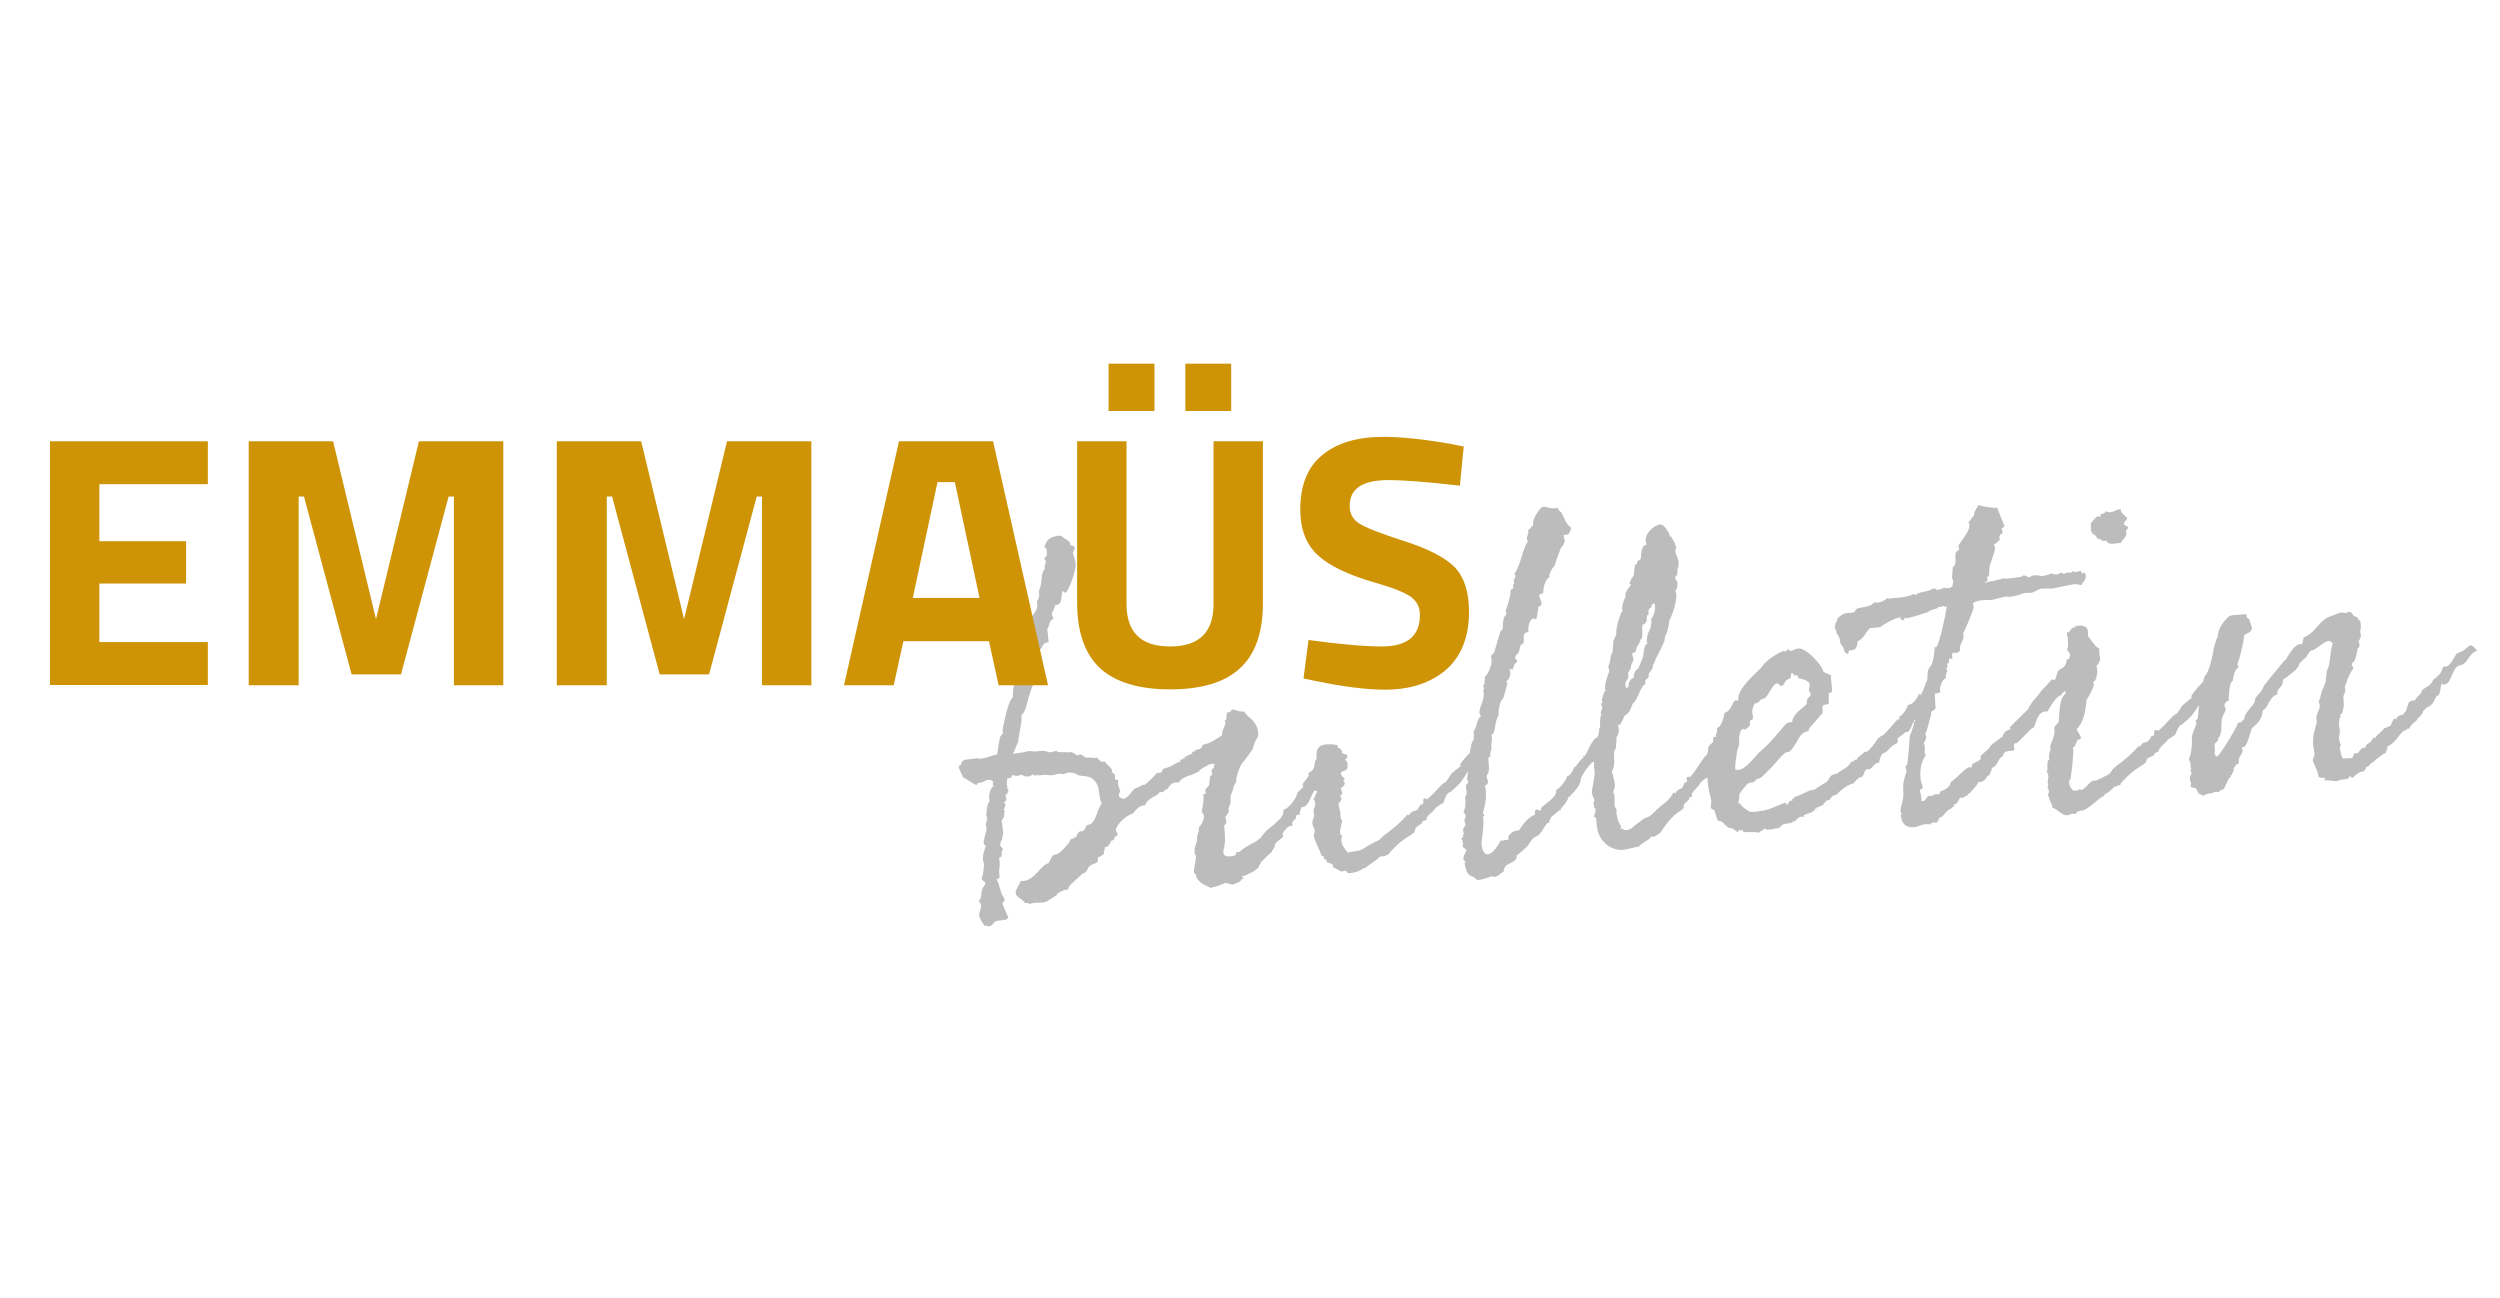
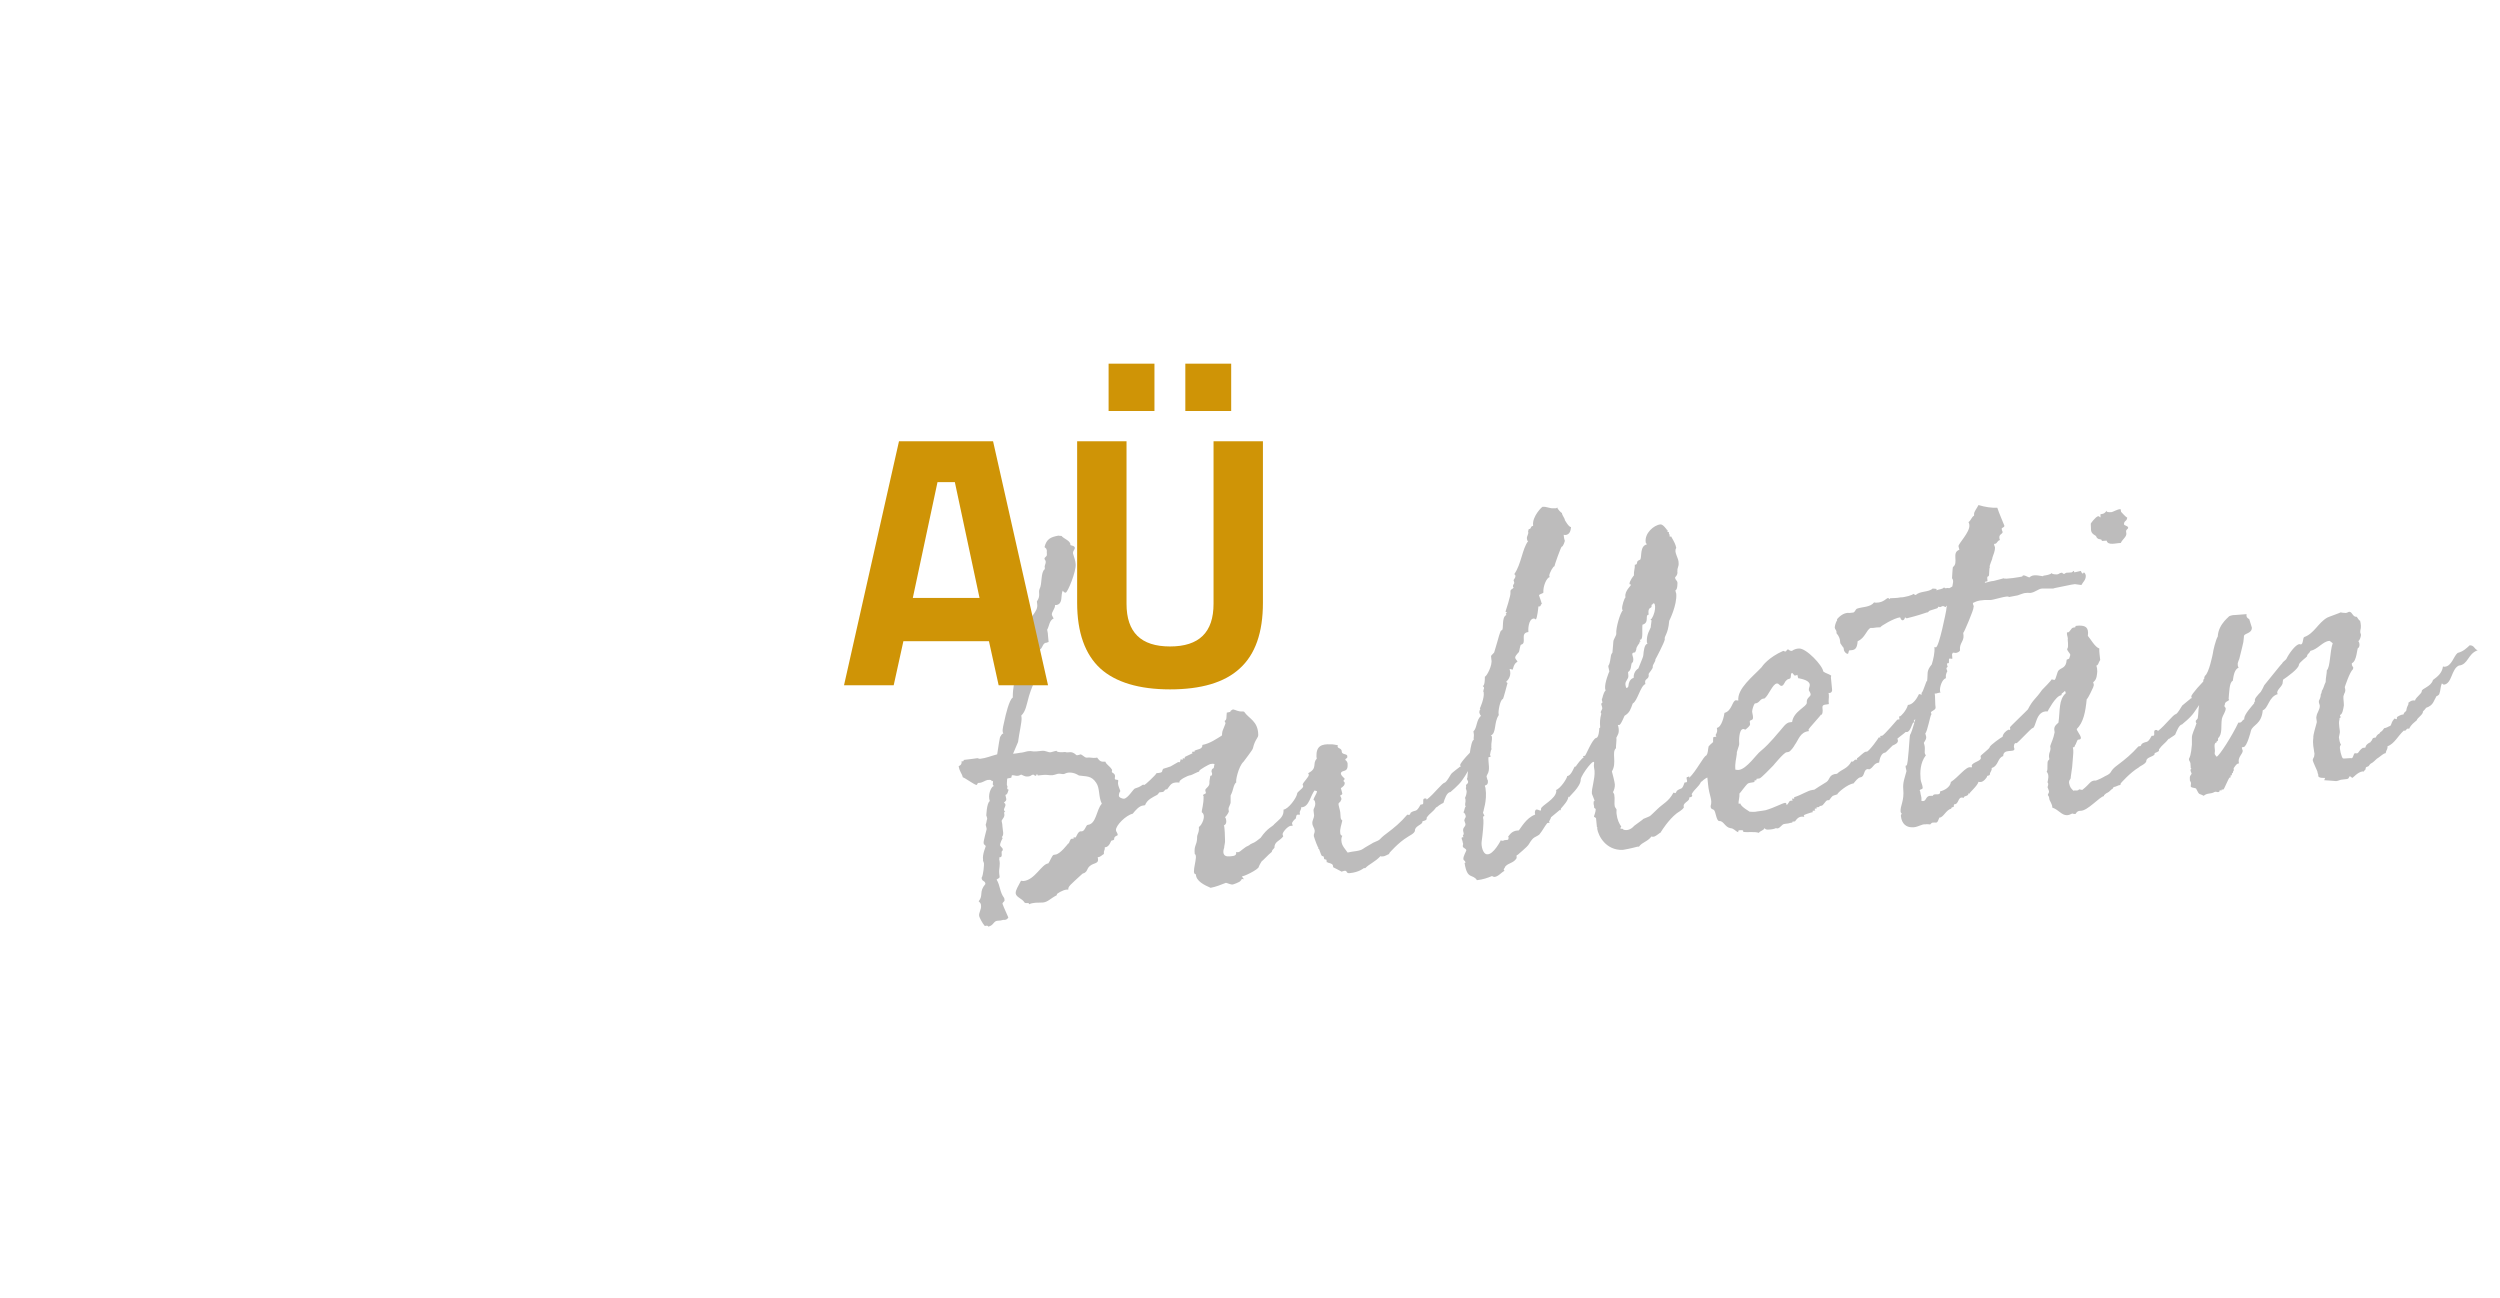
<svg xmlns="http://www.w3.org/2000/svg" version="1.1" id="Layer_1" x="0px" y="0px" viewBox="0 0 85.04 44.14" style="enable-background:new 0 0 85.04 44.14;" xml:space="preserve">
  <style type="text/css">
	.st0{fill:#BDBCBC;}
	.st1{fill:#CF9406;}
</style>
  <path class="st0" d="M34.26,26.8c0,0.03,0.01,0.06,0.05,0.06c-0.03,0.07-0.03,0.16-0.11,0.18c0.01,0.06,0.03,0.12,0.03,0.14  c0,0.05-0.01,0.06-0.08,0.12c0.03,0.03,0.05,0.04,0.05,0.07c0.01,0.06-0.05,0.12-0.05,0.18c0.02,0.03,0.02,0.06,0.05,0.07  c-0.05,0-0.05,0.02-0.04,0.05c0.03,0.12-0.06,0.18-0.09,0.25c0.02,0.09,0.03,0.14,0.03,0.2c0.01,0.14,0.06,0.28-0.02,0.35  c0,0.03,0.02,0.03,0.03,0.03c-0.01,0.02-0.1,0.18-0.09,0.26c0.04,0.08,0.1,0.07,0.09,0.17c-0.09,0.02,0.02,0.2-0.08,0.23  c-0.02,0-0.02,0-0.03-0.01c0,0.05-0.01,0.06-0.01,0.08c0.05,0.22-0.02,0.29,0,0.49l0.01,0.08c0.02,0.08-0.06,0.08-0.1,0.12  c0.13,0.21,0.1,0.42,0.26,0.63l0.01,0.06c0.01,0.06-0.06,0.07-0.07,0.13c0.06,0.17,0.14,0.32,0.2,0.47  c-0.04,0.07-0.1,0.09-0.17,0.08c-0.06,0.02-0.14,0.03-0.2,0.03c-0.14,0.01-0.13,0.17-0.32,0.2c0-0.05-0.07-0.03-0.11-0.02  c-0.09-0.1-0.18-0.29-0.19-0.33c-0.03-0.12,0.08-0.23,0.06-0.37c0-0.05-0.02-0.09-0.08-0.14c0.17-0.21,0-0.32,0.23-0.59  c-0.01-0.13-0.12-0.07-0.13-0.21c0.06-0.08,0.09-0.47,0.08-0.5c-0.02-0.05-0.04-0.09-0.03-0.12c-0.03-0.17,0.09-0.44,0.09-0.45  c-0.01-0.06-0.07-0.04-0.07-0.12c-0.02-0.01,0.11-0.5,0.1-0.45c0.01-0.06-0.03-0.12-0.03-0.17c0.03-0.07,0.03-0.16,0.05-0.19  c0-0.05-0.02-0.09-0.03-0.12c0,0.03,0.01-0.43,0.12-0.49c0-0.02-0.02-0.05-0.02-0.08c-0.03-0.22,0.09-0.42,0.15-0.43l0.02,0  c-0.03-0.01-0.05-0.04-0.05-0.07c0-0.02,0.01-0.05,0.01-0.11c-0.03,0.02-0.06,0.02-0.05-0.01c-0.03-0.03-0.08-0.02-0.13-0.02  c-0.08,0.01-0.17,0.09-0.28,0.1l-0.03,0c-0.06,0.01-0.04,0.07-0.07,0.07c-0.06,0.01-0.39-0.24-0.47-0.26  c-0.03-0.14-0.11-0.18-0.14-0.38c0.06-0.02,0.11-0.06,0.1-0.17c0.02,0,0.03,0.01,0.03,0.01c0.03,0,0.05-0.02,0.04-0.05  c0.2-0.02,0.46-0.06,0.47-0.06s0.07,0.03,0.1,0.02c0.19-0.02,0.37-0.1,0.57-0.15c0.04-0.26,0.09-0.61,0.11-0.61s0.02-0.08,0.1-0.1  c-0.02-0.03-0.02-0.05-0.02-0.05c-0.02-0.09,0.03-0.26,0.06-0.4c0.03-0.15,0.16-0.71,0.28-0.77c0-0.33,0.06-0.61,0.11-0.61l0.02,0  c0.01-0.05,0-0.14,0.07-0.13c0.02,0,0.02,0.01,0.05,0c0-0.02-0.02,0-0.02-0.01c-0.05-0.2,0.09-0.55,0.11-0.61  c0.02-0.13,0.06-0.89,0.25-0.99c0-0.03-0.02-0.05-0.02-0.06c-0.06-0.36,0.31-0.47,0.26-0.78l-0.01-0.08  c0.14-0.2,0.04-0.29,0.09-0.42c0.1-0.18,0.03-0.57,0.18-0.68l0-0.05c-0.02-0.09,0.04-0.11,0.03-0.22c0-0.02-0.04-0.06-0.04-0.08  c-0.01-0.06,0.09-0.07,0.08-0.15l0-0.03c-0.01-0.06,0.01-0.11-0.01-0.13c0-0.03-0.02-0.05-0.07-0.09c0.07-0.28,0.21-0.34,0.47-0.39  c0.05,0.01,0.08,0.01,0.11,0.01c0.06,0.09,0.3,0.16,0.3,0.29l0,0.02c0.05,0.03,0.11,0.01,0.15,0.08c0.01,0.09-0.07,0.1-0.06,0.21  c0.04,0.14,0.08,0.23,0.09,0.36c0.02,0.25-0.27,0.96-0.34,0.97c-0.03,0-0.06-0.01-0.1-0.07c-0.08,0.17,0.02,0.44-0.21,0.49l-0.05,0  c0,0.14-0.12,0.22-0.11,0.34l0.06,0.12c-0.15,0.06-0.15,0.27-0.22,0.38c0.02,0.09,0.03,0.16,0.03,0.22l0.02,0.2  c-0.03,0-0.05,0.02-0.06,0.02c-0.16,0-0.13,0.2-0.26,0.25l0.01,0.06c0.03,0.16-0.03,0.4-0.17,0.44l0.01,0.06  c0.05,0.2-0.04,0.32,0,0.52c-0.07,0.07-0.22,0.54-0.22,0.57c-0.06,0.21-0.09,0.44-0.24,0.58l0.01,0.08  c0.01,0.14-0.08,0.51-0.12,0.82l-0.17,0.4c0.14-0.01,0.25-0.04,0.3-0.04c0.08-0.01,0.17-0.05,0.25-0.05  c0.08-0.01,0.1,0.02,0.24,0.01l0.2-0.02c0.13-0.01,0.2,0.06,0.29,0.05c0.06-0.01,0.12-0.04,0.2-0.05c0.01,0.06,0.21,0.05,0.29,0.04  c0.13,0.05,0.2-0.07,0.39,0.11l0.03,0c0.02,0,0.08-0.02,0.11-0.03c0.03,0,0.15,0.11,0.18,0.11l0.05,0c0.11-0.01,0.18,0.02,0.27,0.01  l0.06-0.01c0.05,0.06,0.09,0.15,0.23,0.14l0.05,0c0.04,0.11,0.14,0.13,0.23,0.28c0,0.02-0.01,0.05-0.01,0.06  c0,0.05,0.1,0.04,0.11,0.15c0,0.03-0.01,0.05-0.01,0.08c0.01,0.08,0.11,0.01,0.12,0.08c-0.01,0.02-0.01,0.06-0.01,0.1  c0.01,0.09,0.06,0.18,0.08,0.25c-0.04,0.05-0.05,0.1-0.05,0.16s0.12,0.1,0.17,0.1c0.14-0.01,0.33-0.35,0.38-0.35  c0.11-0.04,0.12-0.03,0.27-0.13c0,0,0.03,0.01,0.05,0.01s0.38-0.33,0.41-0.4c0.27-0.02,0.15-0.06,0.23-0.15  c0.02,0,0.22-0.07,0.25-0.08l0.26-0.15l0.03,0.01c0.05,0,0.04-0.1,0.05-0.1s0.05,0.01,0.06,0.01c0.03,0,0.01-0.03,0.01-0.05  c0.02,0,0.03,0.01,0.06,0.01c0.02,0,0.01-0.02,0.01-0.02l0-0.03l0.27-0.13c0,0-0.02-0.01-0.02-0.03c0-0.02,0.01-0.02,0.03-0.02  l0.05,0c0.02,0,0-0.03,0-0.03c0.09-0.06,0.28-0.04,0.27-0.2c0.26-0.05,0.47-0.2,0.68-0.33c0.1,0.02,0.17,0.08,0.31,0.07l0.08-0.01  c0.12,0.05,0.25,0.12,0.18,0.29c-0.04,0.1-0.36-0.08-0.42,0.24c-0.04,0.04-0.02,0.08-0.07,0.13c-0.08,0.01-0.16,0-0.23,0.08  c-0.06,0.04-0.04,0.08-0.06,0.16c-0.02,0-0.03,0-0.06,0.02c0.02,0-0.05-0.01-0.06-0.01l-0.08,0.01c-0.02,0-0.38,0.19-0.38,0.24  l0,0.02c-0.03-0.01-0.26,0.12-0.29,0.12c-0.11,0.01-0.38,0.16-0.38,0.22l0,0.03c-0.05,0-0.11-0.01-0.14,0  c-0.16,0.01-0.21,0.15-0.28,0.23l-0.03,0c-0.06,0.01-0.06,0.08-0.12,0.09l-0.09,0.01c-0.05,0-0.04,0.05-0.1,0.09  c-0.15,0.08-0.34,0.16-0.41,0.35l-0.06,0.01c-0.14,0.01-0.27,0.17-0.36,0.28c-0.23,0.05-0.58,0.4-0.57,0.56  c0,0.05,0.06,0.09,0.06,0.17c-0.03,0.02-0.12,0.04-0.12,0.12c0.01,0.06-0.07,0.05-0.1,0.07c0-0.02-0.06,0.21-0.2,0.22l-0.02,0  l0,0.05c0,0.05-0.04,0.08-0.03,0.15l0,0.03c-0.08,0.04-0.1,0.1-0.21,0.11l0.01,0.06c0.02,0.2-0.2,0.1-0.34,0.31  c-0.03,0.05-0.04,0.11-0.1,0.15c-0.03,0.03-0.08,0.02-0.11,0.06c-0.4,0.37-0.47,0.41-0.46,0.52l-0.05,0  c-0.14,0.01-0.34,0.14-0.34,0.16l0,0.03c-0.23,0.12-0.3,0.23-0.47,0.25c-0.11,0.01-0.19,0-0.27,0.01c-0.06,0.01-0.13,0.01-0.2,0.05  c-0.01-0.08-0.11-0.01-0.16-0.06c-0.08-0.14-0.28-0.17-0.3-0.31c-0.01-0.11,0.09-0.25,0.18-0.43c0.03,0,0.05,0.01,0.08,0.01  c0.39-0.03,0.62-0.58,0.85-0.6c0.04-0.04,0.13-0.28,0.18-0.29l0.06-0.01c0.16-0.01,0.43-0.37,0.43-0.37  c0.06-0.01,0.05-0.16,0.13-0.17l0.05,0c0.02,0,0.01-0.03,0.01-0.05c0.02,0,0.05,0.01,0.06,0.01c0.03,0,0.08-0.2,0.17-0.21l0.05,0  c0.11-0.01,0.14-0.22,0.2-0.22c0.3-0.03,0.29-0.52,0.48-0.72c-0.12-0.24-0.06-0.52-0.19-0.71c-0.17-0.26-0.35-0.21-0.59-0.25  c0,0-0.15-0.11-0.34-0.1c-0.11,0.01-0.12,0.04-0.17,0.05c-0.06,0.01-0.13-0.02-0.19-0.01c-0.03,0-0.12,0.04-0.2,0.05  c-0.09,0.01-0.18-0.02-0.3-0.01l-0.2,0.02c0,0,0-0.05-0.04-0.04c-0.01,0.02,0,0.05-0.04,0.05c-0.03,0-0.04-0.04-0.08-0.04  c-0.06,0.01-0.07,0.05-0.14,0.06c-0.11,0.01-0.11,0.01-0.26-0.06c-0.03,0-0.06,0.04-0.12,0.04c-0.06,0.01-0.11-0.02-0.18-0.02  c-0.02,0-0.03,0.02-0.03,0.03l0,0.03c0,0.05-0.12,0.03-0.15,0.06c-0.01,0.1-0.01,0.21-0.01,0.21C34.27,26.74,34.28,26.77,34.26,26.8  z M44.74,27.33c-0.01-0.06-0.01-0.11-0.06-0.12c0.02-0.11,0.11-0.2,0.12-0.3c0-0.02-0.03,0.03-0.07-0.03  c-0.15,0.14-0.19,0.59-0.47,0.58c0.01,0.08-0.05,0.12-0.05,0.18l0.01,0.06c0,0.03-0.1-0.01-0.11,0.03c-0.03,0.02-0.01,0.1-0.05,0.13  c-0.02,0-0.12,0.12-0.11,0.15c0,0.02,0.02,0.05,0.02,0.06c0,0.02,0,0.02-0.01,0.02l-0.05,0c-0.11,0.01-0.28,0.22-0.28,0.28  c0,0.02,0,0.03,0.02,0.08c-0.13,0.17-0.3,0.17-0.3,0.39c0,0-0.12,0.12-0.08,0.13c-0.12,0.09-0.36,0.36-0.34,0.31  c-0.03,0.05-0.08,0.12-0.11,0.2c0.01,0.09-0.57,0.37-0.57,0.32c0,0.05,0.05,0.07,0.06,0.11c0,0-0.02,0-0.05-0.01  c-0.03,0-0.03,0-0.03,0.02c0,0.02-0.04,0.04-0.04,0.05c-0.01,0.03-0.26,0.13-0.28,0.12c-0.11-0.02-0.15-0.05-0.21-0.06  c-0.15,0.06-0.35,0.14-0.52,0.17c-0.21-0.09-0.5-0.23-0.5-0.46c-0.19,0,0.1-0.63-0.04-0.69c-0.03-0.3,0.07-0.29,0.08-0.53  c-0.01-0.16,0.08-0.18,0.06-0.39c0.09-0.04,0.27-0.39,0.1-0.5c-0.01-0.08,0.07-0.26,0.06-0.56c-0.02,0-0.02-0.01-0.02-0.01  c0.01-0.06,0.09-0.04,0.1-0.09c0-0.02-0.02-0.05-0.02-0.09c-0.01-0.06,0.15-0.12,0.14-0.25c-0.01-0.06,0.02-0.14,0.03-0.24  c0.05,0,0.06-0.02,0.06-0.08c0-0.02-0.02-0.05-0.02-0.06c0-0.14,0.09-0.09,0.08-0.15c0-0.05,0.11-0.41,0.1-0.44  c0.01-0.05,0.09-0.07,0.08-0.13c0-0.05-0.06-0.11-0.05-0.15c0.04-0.05,0.12-0.12,0.12-0.25c-0.01-0.08,0.04-0.1,0.03-0.18  c0-0.03,0.01-0.05,0.01-0.05c-0.02,0,0.12-0.3,0.1-0.29c0.03,0-0.04-0.09-0.02-0.09c0.08-0.04,0.05-0.13,0.07-0.28  c0.26-0.05,0,0,0.21-0.11c0.11,0.02,0.17,0.08,0.32,0.07c0.02,0,0.03,0,0.06,0.01c0.16,0.24,0.47,0.31,0.48,0.78  c0.01,0.11-0.11,0.15-0.18,0.46c0,0.05-0.31,0.44-0.32,0.46c-0.18,0.16-0.29,0.72-0.24,0.69c-0.12,0.11-0.09,0.25-0.2,0.46  c0,0.02,0,0.19,0,0.21c0.01,0.09-0.08,0.18-0.07,0.26l0.01,0.08c0,0-0.04,0.1-0.13,0.19c0.03,0.03,0.04,0.08,0.04,0.11  c0.01,0.06,0,0.13-0.08,0.17c0.03,0.01,0.04,0.44,0.04,0.5c0.01,0.08-0.03,0.19-0.03,0.26c-0.04,0.11-0.07,0.31,0.18,0.29  c0.08-0.01,0.22,0,0.23-0.1l0-0.05c0.11,0.04,0.15-0.05,0.3-0.15c0.04-0.04,0.14-0.06,0.18-0.11c0.14-0.08,0.09-0.01,0.35-0.22  c0.25-0.36,0.4-0.37,0.47-0.47c0.12-0.12,0.31-0.23,0.31-0.44l0-0.05c0.17-0.02,0.44-0.4,0.46-0.53c-0.01-0.08,0.21-0.18,0.21-0.27  c0-0.02-0.02-0.03-0.02-0.05c0.01-0.08,0.22-0.26,0.21-0.34c0-0.02-0.02-0.03-0.02-0.05c0.33-0.17,0.13-0.33,0.29-0.49l-0.01-0.08  c-0.01-0.35,0.17-0.43,0.49-0.41c0.06-0.01,0.16,0.02,0.24,0.03c-0.01,0.02-0.01,0.03-0.01,0.05c0.01,0.06,0.13,0.05,0.14,0.15  l0,0.02c0.01,0.11,0.2,0.06,0.19,0.16c0.01,0.08-0.06,0.05-0.07,0.12c0.05,0.03,0.09,0.09,0.08,0.17c0.01,0.28-0.21,0.15-0.23,0.29  c0.01,0.09,0.12,0.15,0.13,0.18c0,0.03-0.04,0.05-0.04,0.07c0,0.03,0.03,0.03,0.04,0.06c0.01,0.08-0.04,0.13-0.13,0.19  c0.02,0.08,0.04,0.12,0.05,0.19c-0.01,0.05-0.08,0.04-0.07,0.07c0,0.02,0.04,0.06,0.04,0.11c0,0.02-0.01,0.03-0.03,0.07  c0,0.03-0.07,0.05-0.07,0.1c0,0.05,0.05,0.2,0.06,0.28l0.01,0.14c0,0.05,0.01,0.11,0.06,0.14c-0.03,0.15-0.09,0.29-0.07,0.42  c0,0.05,0.02,0.09,0.07,0.1c-0.03,0.05-0.04,0.13-0.03,0.18c0.01,0.16,0.13,0.27,0.21,0.39c0.19-0.05,0.41-0.04,0.53-0.13  c0.03-0.03,0.36-0.21,0.33-0.2c0.34-0.14,0.14-0.08,0.48-0.33c0.24-0.18,0.46-0.36,0.69-0.63c0.02,0,0.03,0.01,0.06,0.01  c0.03,0,0.04-0.05,0.06-0.08c0.16-0.11,0.18,0.02,0.33-0.27l0.06-0.01c0.08-0.01-0.02-0.19,0.08-0.2c0.05,0,0.06-0.01,0.07,0.04  c0.27-0.21,0.52-0.57,0.62-0.58c0.09-0.07,0.14-0.19,0.21-0.29c0.03-0.05,0.31-0.25,0.3-0.25l0.03,0c-0.02-0.03-0.02-0.05-0.02-0.06  c-0.01-0.06,0.37-0.49,0.55-0.62l0-0.05c-0.01-0.09,0.15,0.03,0.14-0.04c0,0,0.15,0.03,0.14,0.02c-0.06,0.05-0.04,0.29-0.1,0.33  c-0.06,0.05-0.06-0.01-0.09,0.02c-0.02,0-0.03,0.03-0.04,0.05c-0.03,0.03,0.04,0.11-0.08,0.2c-0.06,0.07-0.18,0.08-0.15,0.09  c0,0.02-0.19,0.37-0.29,0.5c-0.13,0.2-0.42,0.42-0.41,0.42c-0.13,0.01-0.2,0.24-0.24,0.37c-0.06,0.02-0.26,0.15-0.21,0.15  c-0.02,0-0.02,0-0.03-0.01c-0.13,0.19-0.21,0.19-0.33,0.36l0,0.03c0.01,0.08-0.15,0.08-0.15,0.11l0,0.03  c-0.04,0.08-0.26,0.13-0.25,0.28c-0.02,0.1-0.22,0.18-0.25,0.21c-0.32,0.19-0.63,0.56-0.59,0.51c-0.03,0.03-0.04,0.05-0.04,0.07  c-0.02,0-0.14,0.08-0.21,0.08c-0.03,0-0.06,0.01-0.08-0.01c-0.2,0.21-0.39,0.27-0.52,0.41l-0.05,0c0,0-0.16,0.14-0.48,0.17  c-0.14,0.01-0.07-0.09-0.17-0.08c-0.03,0-0.06,0.02-0.11,0.03c0.02,0-0.28-0.15-0.28-0.15l-0.01-0.06c-0.01-0.08-0.2-0.09-0.18-0.11  l-0.03,0l-0.01-0.08c0-0.02-0.08-0.01-0.08-0.04l-0.01-0.06c0-0.03-0.07-0.03-0.07-0.04c-0.03-0.03-0.1-0.28-0.1-0.23l-0.02-0.01  c0-0.02,0.01-0.02,0.01-0.03c-0.02,0-0.12-0.26-0.16-0.4c-0.01-0.08,0.04-0.11,0.03-0.19c-0.01-0.09-0.08-0.15-0.08-0.25  c-0.01-0.08,0.06-0.18,0.06-0.26l-0.02-0.17C44.68,27.48,44.74,27.47,44.74,27.33z M54.97,25.45c-0.16,0.14,0.04,0.5-0.14,0.79  c0.02,0.06,0.1,0.39,0.1,0.44c0.01,0.09-0.03,0.21-0.06,0.26c0,0.03,0.04,0.06,0.04,0.09c0.03,0.16-0.01,0.27,0.02,0.41  c0.04,0.08,0.05,0.06,0.06,0.11c0-0.02-0.01,0.1,0,0.14c0.02,0.19,0.09,0.33,0.16,0.43c-0.01,0.02-0.03,0.03-0.03,0.05  c0,0.05,0.08-0.01,0.1,0.05c0.11,0.04,0.25,0.01,0.37-0.13c0.03-0.03,0.33-0.23,0.3-0.23c0.32-0.14,0.16-0.03,0.48-0.33  c0.19-0.19,0.39-0.26,0.55-0.56c0.01-0.02,0.03,0,0.06,0.01c0.03,0,0.04-0.05,0.06-0.08c0.15-0.12,0.17,0,0.26-0.28l0.06-0.01  c0.08-0.01-0.05-0.19,0.05-0.18c0.05-0.02,0.06-0.04,0.05,0.03c0.25-0.24,0.49-0.74,0.58-0.76c0.07-0.09,0.05-0.19,0.08-0.31  c0.03-0.05,0.28-0.25,0.26-0.25l0.03,0c-0.02-0.03-0.02-0.05-0.02-0.06c-0.02-0.06,0.29-0.53,0.42-0.66c0-0.02,0.01-0.05,0.01-0.05  c-0.06-0.09,0.13,0.02,0.14-0.06c0,0,0.15,0.03,0.14,0.02c-0.07,0.05,0,0.36-0.06,0.4c-0.04,0.07-0.06,0.01-0.09,0.04  c-0.02,0-0.01,0.03-0.01,0.05c-0.03,0.03,0.07,0.2-0.02,0.29c-0.06,0.07-0.17,0.08-0.13,0.09c0,0.02-0.12,0.41-0.21,0.54  c-0.11,0.18-0.31,0.41-0.3,0.41c-0.12,0.03-0.18,0.17-0.2,0.3c-0.06,0.01-0.23,0.15-0.18,0.14c-0.02,0-0.02,0-0.03-0.01  c-0.09,0.2-0.22,0.24-0.33,0.44c0.02,0.01,0.02,0.03,0.02,0.03c0.02,0.08-0.12,0.06-0.1,0.09l0,0.03c-0.02,0.1-0.24,0.15-0.18,0.29  c-0.05,0.1-0.22,0.18-0.25,0.21c-0.27,0.21-0.53,0.62-0.49,0.57c-0.03,0.03-0.04,0.05-0.04,0.07c-0.02,0-0.16,0.13-0.24,0.15  c-0.03,0-0.06,0.01-0.08-0.01c-0.16,0.2-0.3,0.18-0.43,0.35l-0.05,0c0,0-0.25,0.07-0.5,0.11c-0.57,0.02-0.83-0.47-0.87-0.72  c0.01-0.02,0.01-0.05-0.01-0.06l-0.03-0.3c-0.02-0.03-0.07-0.03-0.07-0.06c0,0,0.06-0.16,0.06-0.24c-0.02-0.05-0.05-0.04-0.05-0.04  l-0.01-0.09c-0.02-0.05-0.01-0.11-0.01-0.14c0.02,0,0.03-0.02,0.03-0.03L54.15,27c-0.02-0.17,0.11-0.5,0.09-0.78  c-0.01-0.08-0.03-0.16-0.02-0.22c0.07-0.32-0.43,0.35-0.45,0.51c0.01,0.25-0.41,0.59-0.39,0.61c0,0-0.04-0.04-0.03-0.01  c-0.02,0.14-0.15,0.27-0.25,0.39c-0.01,0.02-0.01,0.03-0.01,0.05c0,0.02,0,0.02-0.03,0l-0.3,0.25c0,0.03-0.07,0.15-0.07,0.15  s0.02,0.01,0.02,0.03c0.02,0.01-0.08,0.01-0.08,0.02c-0.11,0.14-0.14,0.23-0.27,0.39c-0.15,0.11-0.19,0.05-0.35,0.32  c-0.05,0.1-0.4,0.37-0.38,0.37c-0.06-0.01-0.04,0.07-0.04,0.11c-0.11,0.18-0.27,0.15-0.39,0.29c-0.01,0.06-0.09,0.09-0.02,0.14  c-0.12,0.06-0.22,0.21-0.36,0.21l-0.07-0.03c-0.14,0.06-0.31,0.12-0.51,0.14c-0.15-0.23-0.33,0-0.42-0.58c0-0.02,0.03,0,0.03-0.03  c-0.02-0.06-0.07-0.07-0.07-0.1c-0.02-0.09,0.1-0.28,0.1-0.31c-0.02-0.06-0.1-0.07-0.12-0.12c-0.01-0.08,0.03-0.07,0-0.13  c0-0.03-0.02-0.09-0.04-0.14c-0.01-0.06,0.03-0.05,0.06-0.05c0-0.02-0.02-0.05-0.02-0.06c0,0,0.03-0.02,0.03-0.07  c0-0.03-0.02-0.06-0.02-0.09c-0.01-0.13,0.08-0.12,0.08-0.23l-0.04-0.12c0.01-0.08,0.05-0.1,0.05-0.13  c-0.01-0.08-0.03-0.11-0.08-0.15c0.04-0.05,0.03-0.15,0.08-0.2l-0.02-0.03c-0.01-0.08,0.02-0.11,0.01-0.19c0-0.02,0-0.05-0.02-0.06  c0.04-0.08,0.06-0.16,0.06-0.24c-0.02-0.05-0.02-0.08-0.03-0.11c0.02,0,0.01-0.08,0.01-0.06c-0.02-0.08,0.07-0.05,0.07-0.15  c0-0.03-0.04-0.06-0.04-0.11c0.03,0,0.01-0.19,0.06-0.39c-0.02-0.03,0.06-0.91,0.17-0.92l0-0.02c-0.01-0.06,0.02-0.13,0-0.21  l-0.01-0.06c0.13-0.12,0.09-0.39,0.26-0.53c-0.02-0.01-0.05-0.07-0.06-0.12c0-0.03,0.01-0.08,0.04-0.11  c-0.02-0.01-0.02-0.01-0.02-0.03c0,0.02,0.16-0.35,0.13-0.53c0-0.02,0-0.03-0.02-0.03l0.01-0.02l0-0.02c0-0.03,0.03-0.07,0.02-0.1  c0-0.02-0.03-0.03-0.04-0.06c0,0,0.07,0.03,0.07-0.31c0.06-0.01,0.27-0.4,0.22-0.59l-0.01-0.11c0-0.03,0.12-0.12,0.11-0.14  c0.16-0.51,0.19-0.73,0.25-0.74c0.09-0.01-0.02-0.44,0.16-0.52c0-0.02-0.02-0.03-0.02-0.03c0-0.05,0.03-0.02,0.04-0.05  c-0.02-0.01-0.03-0.03-0.05-0.03c0,0,0.19-0.57,0.17-0.65l0-0.03c-0.01-0.08,0.07-0.09,0.11-0.14c-0.03-0.03-0.02-0.03-0.02-0.03  c-0.02-0.06,0.04-0.1,0.04-0.13c0-0.02-0.02-0.08-0.02-0.08c-0.02-0.03,0.06-0.07,0.06-0.16c0,0,0-0.03-0.04-0.06  c0.24-0.34,0.27-0.86,0.47-1.12c-0.03-0.01-0.04-0.06-0.04-0.09c-0.01-0.09,0.07-0.15,0.04-0.24L52,18c0.11-0.01,0.04-0.1,0.15-0.11  l0-0.02c-0.04-0.3,0.32-0.66,0.33-0.63c0.14-0.01,0.23,0.06,0.37,0.05c0.05,0,0.1,0.01,0.12-0.03c0.01,0.06,0.14,0.19,0.16,0.19  c0.01,0.09,0.1,0.18,0.1,0.24c0,0,0.13,0.24,0.21,0.24c-0.01,0.1-0.03,0.26-0.2,0.27c-0.02,0-0.03-0.01-0.05-0.01l0.01,0.09  c0,0.03,0.02,0.08,0.03,0.12c0,0-0.05,0.19-0.11,0.2c-0.02,0-0.26,0.66-0.24,0.66c-0.05,0-0.17,0.22-0.18,0.32  c0,0.02,0,0.03,0.02,0.05c-0.11,0.01-0.24,0.32-0.22,0.53c-0.04,0.04-0.12,0.04-0.15,0.09c0,0,0.1,0.28,0.09,0.28l0.02,0.01  c-0.08,0.02-0.02,0.08-0.1,0.09l-0.03,0c0,0.02-0.04,0.42-0.09,0.44c-0.02,0-0.02-0.03-0.07-0.03c-0.19,0.02-0.19,0.4-0.18,0.46  c-0.31,0.03-0.03,0.38-0.25,0.43c-0.03,0-0.06,0.24-0.07,0.24c0.02,0-0.13,0.12-0.13,0.2c0.01,0.06,0.04,0.06,0.08,0.14  c-0.14,0.06-0.15,0.27-0.17,0.27c-0.02,0-0.07-0.03-0.1-0.02c0,0.03,0.02,0.06,0.02,0.08c0.03,0.2-0.11,0.33-0.13,0.34  c0,0.05,0.04,0.04,0.04,0.06c0-0.02-0.14,0.54-0.16,0.54c-0.09,0.01-0.17,0.44-0.14,0.52l0,0.03c-0.17,0.24-0.07,0.61-0.27,0.69  c0.03,0.01,0.03,0.03,0.04,0.04c0.01,0.13-0.03,0.21-0.02,0.33c0,0.02-0.01,0.06,0.01,0.09c-0.04,0.04-0.05,0.21-0.06,0.21  c0,0.02,0.03,0,0.03,0.03c0,0.03-0.08,0.04-0.08,0.04c-0.01,0.22,0.07,0.42-0.04,0.59c-0.01,0.05-0.03,0.02-0.02,0.08  c0.02,0.08,0.03,0.11,0.04,0.11c0.01,0.09,0,0.16-0.1,0.18c0,0.05,0.02,0.06,0.02,0.08c0.07,0.47-0.1,0.8-0.06,0.81  c-0.02,0-0.02-0.01-0.02-0.01c-0.01,0.06,0.01,0.08,0.04,0.14c0.01,0.06-0.07-0.04-0.03,0.15c0.01,0.11-0.02,0.46-0.06,0.74  c-0.02,0.14,0.04,0.42,0.18,0.43c0.22,0.03,0.48-0.49,0.48-0.49c0,0.02-0.01,0.03,0.07,0.03c0.07-0.05,0.17,0,0.18-0.06  c0.01-0.03,0.01-0.06-0.01-0.08c0.1-0.14,0.19-0.21,0.36-0.21c0.07-0.07,0.25-0.43,0.56-0.54l-0.01-0.06  c0.01-0.25,0.21,0.01,0.21-0.11l0-0.03c0.01-0.11,0.51-0.33,0.52-0.6c0-0.02,0-0.03-0.02-0.03c0.17-0.06,0.39-0.41,0.39-0.48  c0.17-0.02,0.25-0.4,0.27-0.31c0-0.02,0-0.02,0.03-0.02c-0.02,0,0.24-0.34,0.26-0.29c-0.01-0.06-0.02-0.03-0.02-0.06l0.06-0.01  c0.03,0.01,0.25-0.58,0.39-0.61c0.08-0.01,0.1-0.26,0.1-0.29l0-0.03c0-0.02,0.05-0.02,0.03-0.07c-0.01-0.13-0.01-0.25,0.04-0.43  c0-0.02-0.02-0.03-0.02-0.05c0-0.05,0.07-0.1,0.05-0.16c0-0.03-0.02-0.06-0.03-0.11s0.04-0.04,0.04-0.07c0-0.02-0.02-0.05-0.02-0.08  l0-0.03c0.03-0.03,0.03-0.19,0.13-0.3c0,0-0.02-0.03-0.02-0.06c-0.02-0.19,0.14-0.58,0.14-0.57c0,0,0.01-0.02,0-0.03  c-0.01-0.06-0.02-0.09-0.03-0.14c-0.01-0.08,0.03,0.03,0.08-0.32c0-0.02,0.01-0.1,0.05-0.15c0.02,0,0-0.02,0.01-0.02  c0.01-0.08,0.03-0.38,0.03-0.35c-0.01-0.08,0.11-0.22,0.1-0.29c-0.02-0.17,0.13-0.71,0.23-0.8c-0.03,0-0.03,0-0.03-0.03  c-0.02-0.09,0.08-0.39,0.11-0.39l0-0.03c-0.03-0.19,0.19-0.38,0.19-0.4c0-0.03-0.05-0.01-0.05-0.04c-0.01-0.08,0.15-0.3,0.15-0.28  c-0.01-0.16,0.04-0.24,0.03-0.37l0.02,0c0.08-0.01,0.04-0.11,0.08-0.12c0.01-0.03,0.08-0.04,0.09-0.06c0.05-0.1-0.02-0.46,0.22-0.51  c-0.02-0.05-0.04-0.04-0.04-0.08c-0.04-0.3,0.28-0.58,0.5-0.6c0.11-0.01,0.23,0.22,0.2,0.14c0.02,0.03,0.02,0.06,0.02,0.06  c0.02,0,0.03-0.02,0.03-0.02c0,0.02-0.01,0.05-0.01,0.05c0,0.03,0.02,0.03,0.03,0.03l0.02,0l0,0.05c0,0.05,0.02,0.03,0.03,0.03  c0,0.02-0.01,0.05-0.01,0.05c0,0.02,0.02,0.03,0.02,0.03c0.02,0,0.03-0.02,0.03-0.02c0.13,0.23,0.15,0.27,0.18,0.4  c-0.1,0.14,0.09,0.34,0.08,0.52c0.01,0.11-0.05,0.16-0.04,0.26c0,0-0.01,0.03,0,0.03c0.01,0.13-0.08,0.17-0.08,0.2  c0.01,0.09,0.07,0.09,0.08,0.17c0-0.02,0.01,0.25-0.07,0.26c0,0.03,0.02,0.08,0.03,0.12c0.03,0.39-0.24,0.92-0.24,0.92  c-0.04,0.48-0.18,0.51-0.15,0.63c-0.01,0.1-0.32,0.69-0.32,0.68c0.01,0.08-0.1,0.18-0.09,0.25c0.02,0.06-0.14,0.22-0.14,0.25  c0.03,0.19-0.13,0.14-0.12,0.28l0.01,0.06c-0.17,0.06-0.27,0.58-0.43,0.66c-0.08,0.21-0.1,0.31-0.28,0.42  c-0.17,0.4-0.18,0.3-0.23,0.31c0.02,0.03,0.02,0.09,0.03,0.12c0.02,0.17-0.03,0.21-0.08,0.32C55,25.15,54.96,25.4,54.97,25.45z   M50.97,24.34c0.02,0,0.01-0.02,0.01-0.02L50.97,24.34z M55.62,22.19c-0.2,0.02-0.02,0.13-0.07,0.31c0,0.03-0.04,0.05-0.04,0.05  c-0.04,0.08-0.01,0.24-0.13,0.31l0.01,0.13c0.01,0.11-0.11,0.17-0.1,0.29c0.01,0.06,0.02,0.2,0.1,0.07c0.02-0.29,0.2-0.29,0.18-0.29  c-0.01-0.25,0.18-0.33,0.16-0.32c0.12-0.31,0.17-0.4,0.17-0.46c0.01-0.11,0.03-0.37,0.14-0.38c0-0.02-0.02-0.05-0.02-0.05  c-0.02-0.28,0.12-0.45,0.12-0.49c0.02,0,0.01-0.08,0.02-0.1c0-0.02,0.02-0.14,0.02-0.16c-0.02-0.01-0.03,0-0.03-0.03  c0-0.02,0.05-0.02,0.04-0.04c0.17-0.27,0.12-0.64,0.01-0.46l-0.02,0l0,0.05c0.01,0.09-0.14,0-0.1,0.29  c-0.14,0.01,0.04,0.27-0.21,0.34c-0.02,0.16,0.03,0.51-0.07,0.51l-0.02,0c0,0.02,0.02,0.05,0.02,0.05l0,0.02l-0.03,0l-0.01,0.02  l0.02,0.01c0,0-0.13,0.15-0.12,0.23C55.66,22.11,55.62,22.19,55.62,22.19z M58.1,26.67l-0.02-0.2c-0.02-0.27,0.04-0.43,0.11-0.72  c0-0.02-0.04-0.04-0.04-0.08c0-0.05,0.13-0.19,0.12-0.31c0.01-0.08-0.01-0.28,0.02-0.29l0.09-0.01c0-0.03-0.02-0.03-0.02-0.06  c0-0.02,0.06-0.07,0.05-0.18l-0.01-0.06c0.17-0.02,0.25-0.43,0.26-0.51c0.26-0.07,0.26-0.42,0.39-0.43c0.02,0,0.05,0.01,0.08,0.01  c-0.04-0.41,0.5-0.82,0.79-1.13c0.03-0.05,0.24-0.34,0.74-0.56c0.02,0,0.05,0.03,0.08,0.02c0.03,0,0.03-0.07,0.09-0.07  c0,0,0.05,0.06,0.13,0.05c0,0,0.07-0.07,0.23-0.08c0.25-0.02,0.81,0.58,0.83,0.78c0.07,0.06,0.18,0.08,0.27,0.14  c0,0.03-0.01,0.05-0.01,0.06l0.04,0.41c0.01,0.06-0.02,0.11-0.07,0.12l-0.05,0l0.01,0.06c0.01,0.13-0.02,0.18,0,0.32l-0.06,0.01  c-0.28,0.02-0.08,0.15-0.18,0.35l-0.03,0c0.02,0-0.42,0.48-0.42,0.5l0.01,0.06c-0.3,0.03-0.35,0.3-0.48,0.47  c-0.01,0.03-0.15,0.24-0.22,0.24l-0.06,0.01c-0.09,0.01-0.45,0.45-0.45,0.45c-0.09,0.09-0.41,0.43-0.47,0.44l-0.08,0.01  c-0.05,0,0,0.05-0.03,0.05l-0.06,0.01l0,0.05c-0.05,0.02-0.17,0.02-0.22,0.05c-0.09,0.07-0.27,0.34-0.29,0.34  c0.01,0.13-0.04,0.27-0.03,0.34c0,0.03,0.09-0.02,0.06,0.01c0.04,0.12,0.33,0.27,0.31,0.27c0.05,0,0.16,0.02,0.28-0.01  c0.11-0.01,0.2-0.03,0.27-0.04c0.31-0.09,0.57-0.24,0.66-0.25c0.03,0,0.05,0.01,0.05,0.07c0.06-0.01,0.08-0.13,0.13-0.14l0.08-0.01  c0-0.02-0.02-0.03-0.02-0.05l0.01-0.02c0,0,0.03,0.01,0.05,0.01c0.02,0,0.01-0.02,0.01-0.05c0.28-0.09,0.46-0.23,0.63-0.25  l0.06-0.01c0,0,0.27-0.18,0.41-0.26c0.13-0.09,0.07-0.26,0.36-0.28c0.16-0.16,0.35-0.16,0.49-0.42c0.02,0.01,0.03,0.01,0.03,0.01  c0.06-0.01,0.07-0.07,0.1-0.07l0.05,0c0.02,0,0.02,0,0.01-0.02l0-0.03c0.06-0.02,0.22-0.21,0.3-0.22l0.03,0  c0.08-0.01,0.42-0.48,0.4-0.48l0.08-0.01c0,0-0.02-0.01-0.02-0.03c0-0.02,0.01-0.02,0.03-0.02l0.05,0l-0.02,0  c0.06-0.01,0.52-0.55,0.52-0.55l0.06-0.01c0.02,0,0.02,0,0.01-0.02l-0.01-0.08l0.03,0c0.02,0,0.22-0.19,0.27-0.39  c0.25-0.02,0.38-0.4,0.38-0.37c0.03,0.01,0.1,0.02,0.13,0.02c0.06-0.01,0.12-0.04,0.19-0.05c0,0.03,0.03,0.03,0.07,0.03  c0.13,0.02-0.33,0.44-0.15,0.43c0.02,0-0.05,0.16-0.03,0.15c-0.02,0-0.14,0.19-0.17,0.19c-0.43,0.18-0.06,0.18-0.24,0.2  c-0.04,0.05-0.1,0.31-0.21,0.32l-0.05,0c0.02,0-0.27,0.21-0.28,0.23c0.02,0.03,0.02,0.05,0.02,0.06c0.01,0.09-0.11,0.14-0.18,0.17  c-0.12,0.11-0.23,0.24-0.25,0.24c-0.13,0.01-0.19,0.19-0.21,0.34c-0.19,0.02-0.18,0.16-0.33,0.23c-0.03,0-0.05-0.01-0.05-0.01  c-0.16,0.01-0.1,0.26-0.25,0.28c-0.09,0.01-0.18,0.14-0.24,0.21c-0.2,0.02-0.56,0.33-0.55,0.37c-0.2,0.07-0.13,0.01-0.28,0.2  l-0.05,0c-0.08,0.01-0.14,0.19-0.22,0.19l-0.06,0.01l0,0.03l-0.08,0.01c-0.05,0,0.02,0.05-0.04,0.05l-0.03-0.01l-0.01,0.02  c0,0.03,0.02,0.05,0.02,0.05l-0.09,0.01l0,0.05l-0.06,0.01c0.02,0-0.25,0.07-0.24,0.1c0,0.02,0,0.03,0.02,0.05  c-0.03-0.01-0.06-0.01-0.1-0.01c-0.11,0.01-0.17,0.09-0.22,0.16l-0.09,0.01l0,0.03l-0.06,0.01c-0.03,0-0.03,0.02-0.16,0.03  l-0.06,0.01c-0.08,0.01-0.13,0.14-0.23,0.15c-0.02,0-0.05-0.01-0.05-0.01c-0.03,0.02-0.15,0.05-0.26,0.05  c-0.03,0-0.08,0.01-0.13-0.05c-0.02,0.08-0.15,0.09-0.19,0.16c-0.15-0.05-0.38-0.01-0.53-0.03l0-0.02c0-0.05-0.05-0.04-0.1-0.04  c-0.05,0-0.08,0.01-0.07,0.05l0,0.02c-0.11-0.04-0.14-0.13-0.27-0.14c-0.18-0.03-0.23-0.25-0.37-0.24  c-0.11,0.01-0.12-0.32-0.19-0.38c-0.03-0.03-0.11-0.01-0.11-0.13C58.26,27.19,58.14,27.09,58.1,26.67z M60.94,22.9  c-0.04,0.05,0,0.13-0.05,0.18c-0.03,0.02-0.08,0.01-0.12,0.06c-0.07,0.05-0.08,0.17-0.16,0.19c-0.08,0.01-0.09-0.09-0.17-0.08  c-0.14,0.01-0.28,0.41-0.42,0.51c-0.17,0-0.15,0.16-0.33,0.17c-0.04,0.05-0.09,0.21-0.09,0.28c0.01,0.08,0.03,0.12,0.03,0.19  c0.01,0.13-0.12,0.07-0.11,0.15l0.01,0.08c0.01,0.06-0.11,0.15-0.16,0.19c-0.03-0.01-0.07-0.03-0.08-0.02  c-0.14,0.01-0.14,0.42-0.13,0.5c0.01,0.06-0.1,0.28-0.08,0.34c-0.02,0.18-0.07,0.31-0.05,0.54c0.03,0.01,0.08,0.01,0.11,0.01  c0.27-0.02,0.62-0.55,0.75-0.64c0.33-0.27,0.62-0.66,0.65-0.68c0.09-0.1,0.21-0.29,0.34-0.3l0.08-0.01c0.05-0.37,0.51-0.52,0.5-0.66  c-0.02-0.17,0.14-0.2,0.13-0.28c0-0.05-0.04-0.09-0.06-0.14c-0.01-0.08,0.04-0.13,0.03-0.19c-0.01-0.14-0.24-0.19-0.38-0.22  c-0.01,0.06-0.05-0.17-0.04-0.12c0,0.02-0.05,0.02-0.05,0.02C61.02,23.03,61,22.86,60.94,22.9z M66.43,19.29  c0.21-0.15-0.06-0.49,0.22-0.59c-0.02-0.06-0.02-0.09-0.03-0.12c-0.01-0.08,0.39-0.48,0.37-0.71c0-0.02,0-0.05-0.03-0.11  c0.09-0.06,0.1-0.17,0.19-0.22l0-0.05c-0.01-0.08,0.11-0.22,0.15-0.31c0.24,0.07,0.44,0.1,0.64,0.09c0.04,0.14,0.24,0.6,0.24,0.61  c0.01,0.06-0.09,0.07-0.09,0.1c0,0.05,0.02,0.08,0.03,0.11c0.01,0.08-0.12,0.07-0.11,0.2c0,0.03,0.01,0.06,0.02,0.08  c-0.11,0.03-0.08,0.12-0.18,0.13l-0.02,0c0,0.05,0.02,0.08,0.03,0.11c0.01,0.14-0.06,0.26-0.09,0.37c0.02,0.01-0.13,0.3-0.08,0.31  c-0.04,0.04-0.01,0.3-0.05,0.31c-0.09,0.01,0,0.17-0.05,0.18l-0.05,0c0,0-0.01,0.03-0.03,0.05c0.09-0.02,0.18-0.06,0.31-0.07  c0.02,0,0.33-0.09,0.34-0.09c0.02,0.05,0.6-0.05,0.63-0.06c0.02-0.1,0.19,0.03,0.24,0.03c0.02,0,0.03-0.03,0.06-0.04  c0.12-0.07,0.35,0,0.4,0c0.02,0,0.01-0.02,0.03-0.02c0.03,0,0.27-0.04,0.26-0.09c0.05,0.06,0.13,0.04,0.19,0.05  c0.08-0.01,0.07-0.05,0.17-0.06c0.02,0,0.02,0.05,0.08,0.04c0.03,0,0.03-0.05,0.12-0.04l0.13-0.01c0.05-0.02,0.04-0.05,0.07-0.05  c0,0,0.02,0.03,0.02,0.05c0.03,0,0.2-0.05,0.22-0.05c0,0,0.04,0.09,0.06,0.09c0.03,0,0.04-0.04,0.04-0.04  c0.03,0,0.07,0.07,0.07,0.12c0,0.14-0.09,0.2-0.15,0.31l-0.22-0.03c-0.17,0.02-0.25,0.05-0.62,0.12c-0.06,0.01-0.09,0.02-0.12,0.03  c-0.05,0-0.32,0-0.38,0c-0.13,0.01-0.23,0.13-0.4,0.15c-0.03,0-0.1-0.01-0.13,0c-0.1-0.01-0.28,0.09-0.34,0.09  c0,0-0.25,0.05-0.26,0.05c0.01-0.08-0.55,0.11-0.63,0.1c-0.29-0.01-0.44,0.02-0.59,0.1c0,0.05,0.02,0.09,0.03,0.11  c0,0.02-0.01,0.02-0.01,0.02l0,0.03c0.01,0.06-0.32,0.85-0.35,0.86l0.01,0.08c0.02,0.2-0.14,0.27-0.12,0.49l0,0.03  c-0.03,0.05-0.09,0.07-0.14,0.08c-0.03,0-0.06-0.01-0.1-0.01c-0.01,0.03-0.03,0.03-0.03,0.07l0.01,0.11c0,0.03,0,0.03-0.01,0.03  c-0.02,0-0.05-0.01-0.08-0.01c-0.06,0.01,0.01,0.16-0.05,0.16l-0.03,0c0,0-0.01,0.02-0.01,0.03c0,0.05,0.02,0.06,0.02,0.09  c-0.01,0.02-0.04,0.04-0.04,0.04c0,0.05,0.02,0.08,0.03,0.11c0,0.02-0.06,0.07-0.05,0.21l0,0.03c-0.14,0.04-0.21,0.32-0.2,0.41  c0,0.03,0,0.05,0.02,0.08l-0.03,0c-0.06,0.01-0.08,0.02-0.12,0.03l-0.05,0l0.01,0.08c0.01,0.11,0,0.19,0.01,0.3l0.01,0.09  c0.01,0.09-0.12,0.11-0.16,0.17c0,0.02,0.02,0.05,0.02,0.06s0,0.02-0.01,0.02c-0.03,0.03-0.13,0.57-0.2,0.64  c0.02,0.05,0.02,0.09,0.03,0.11c0.01,0.09-0.04,0.13-0.08,0.21c0.02,0.05,0.02,0.08,0.03,0.12c0.01,0.08,0,0.13,0,0.21  c0,0.02,0.01,0.06,0.04,0.09c-0.2,0.26-0.2,0.59-0.18,0.81c0.01,0.11,0.06,0.18,0.07,0.28c0.01,0.08-0.06,0.05-0.1,0.1  c0,0.03,0.02,0.03,0.02,0.06c0.01,0.11,0.05,0.17,0.04,0.27c-0.03,0.03,0.04,0.04,0.05,0.04c0.13,0,0.08-0.2,0.29-0.18l0.05,0  c0.01-0.1,0.22,0,0.24-0.1c0-0.02,0.01-0.05,0-0.05c0.14-0.03,0.35-0.14,0.37-0.32c0.26-0.17,0.52-0.54,0.67-0.5l0.05,0l-0.01-0.06  c0.02-0.11,0.32-0.15,0.31-0.26l-0.01-0.06c0-0.03,0.3-0.25,0.31-0.3c-0.01-0.06,0.41-0.35,0.44-0.36c0.01-0.1,0.11-0.2,0.2-0.24  c0.02,0,0.03,0.01,0.05,0.01c0,0,0.01-0.02,0.01-0.03l-0.01-0.06c0-0.02,0.58-0.57,0.61-0.61c0.18-0.35,0.26-0.34,0.48-0.66  c0,0,0.36-0.36,0.32-0.36c0.03,0,0.06,0.01,0.1,0.02c0.06-0.01,0.09-0.29,0.15-0.33c0.1-0.1,0.25-0.07,0.27-0.36  c0.2-0.07,0.25-0.21,0.3-0.2c0.03,0,0.06,0.01,0.1,0.01c0.06,0.01,0.24,0.19,0.29,0.18c-0.03,0.03-0.03,0.22-0.07,0.24  c-0.11,0.22-0.03,0.16-0.2,0.27c-0.01,0.06-0.04,0.04-0.07,0.07l-0.13,0.11l-0.16,0.17c0,0.03-0.04,0.07-0.05,0.1  c0.06,0.01-0.1,0.14-0.16,0.19c-0.03-0.01-0.02,0.08-0.04,0.07c-0.19,0.02-0.46,0.55-0.46,0.55c-0.42-0.04-0.38,0.57-0.52,0.57  c-0.03,0-0.5,0.5-0.53,0.51c-0.03-0.01-0.08-0.01-0.09,0.07c-0.02,0.1,0.01,0.06,0.01,0.13c0,0.13-0.38-0.03-0.38,0.24  c-0.19,0.05-0.16,0.33-0.38,0.4c-0.02,0-0.01,0.03-0.01,0.05c-0.02,0.08-0.07,0.12-0.06,0.16c-0.01,0.08-0.11,0.03-0.1,0.09  c0,0.02-0.13,0.2-0.24,0.18c-0.02,0-0.05,0-0.05-0.01c-0.02,0.13-0.33,0.39-0.31,0.41c-0.02,0-0.02-0.01-0.03-0.03l0,0.03  c-0.02,0.1-0.17,0.06-0.16,0.14c-0.03,0-0.03-0.01-0.05-0.01c-0.16-0.02-0.11,0.23-0.28,0.23c-0.01,0.03-0.01,0.03-0.01,0.05  c0.01,0.08-0.08,0.01-0.09,0.1c-0.17,0.03-0.27,0.31-0.4,0.3c-0.04,0.07-0.05,0.19-0.14,0.17l-0.05,0c-0.11-0.01-0.1,0.09-0.15,0.06  c-0.03,0-0.1-0.01-0.13,0c-0.13-0.02-0.29,0.12-0.47,0.1c-0.17,0-0.34-0.1-0.37-0.38c-0.01-0.06,0.03-0.07,0.03-0.07  c0-0.03-0.04-0.04-0.04-0.08c-0.02-0.2,0.13-0.36,0.09-0.77c-0.02-0.22,0.05-0.38,0.11-0.61c0-0.03-0.03-0.11-0.03-0.16  c0-0.02,0-0.02,0.01-0.03l0.02,0c0.06-0.01,0.1-0.99,0.12-1.04c0.07-0.09,0.25-0.78,0.25-0.8c0-0.05-0.01-0.08-0.03-0.14  c0.14-0.04,0.07-0.24,0.23-0.26l0-0.05c-0.01-0.09-0.06-0.12-0.06-0.18c0.06-0.02,0.17-0.46,0.19-0.4c0.04-0.26-0.04-0.33,0.16-0.57  c0.05-0.16,0.11-0.41,0.09-0.59c0.02,0,0.03,0.01,0.05,0.01c0.11-0.01,0.35-1.24,0.35-1.25l0.02-0.16l-0.02,0  c-0.01,0.08-0.06,0.01-0.09,0.01c-0.02-0.01-0.05,0-0.11,0.03c0,0-0.02,0-0.05-0.01l-0.03,0l0,0.03c0,0.03-0.29,0.09-0.31,0.12  c0,0,0,0.02-0.04,0.04l-0.02,0c-0.15,0.05-0.32,0.11-0.68,0.2l-0.02,0c-0.02,0-0.03-0.03-0.05-0.03c-0.01,0.03-0.02,0.1-0.09,0.1  C64.64,21.07,64.65,21,64.63,21c-0.19,0.02-0.67,0.3-0.67,0.34l-0.05,0c-0.13,0-0.17,0.03-0.28,0.02c-0.14,0.06-0.19,0.35-0.44,0.45  c-0.02,0.27-0.1,0.31-0.27,0.31c-0.06,0.01-0.02,0.13-0.08,0.12c-0.03,0-0.12-0.07-0.12-0.15l-0.01-0.06c0,0.02-0.11-0.15-0.11-0.15  l-0.01-0.08c0-0.05-0.03-0.16-0.12-0.26l0-0.05c0-0.05-0.06-0.09-0.06-0.15c0.01-0.11,0.07-0.24,0.08-0.23l0-0.05  c0.19-0.22,0.36-0.22,0.43-0.21l0.08-0.01c0.11,0.01,0.1-0.12,0.18-0.14c0.17-0.06,0.44-0.04,0.57-0.21  c0.02,0.01,0.03,0.01,0.08,0.01c0.24,0,0.34-0.16,0.4-0.16c0.03,0,0,0.03,0.04,0.04c0.02,0,0-0.03,0.03-0.03  c0.09-0.01,0.21,0,0.35-0.03c0.1,0.01,0.47-0.09,0.42-0.12c0.02,0,0.05,0.03,0.1,0.04c0.13-0.14,0.44-0.09,0.57-0.22  c0.05,0,0.08,0.01,0.11,0.01c0.02,0,0.03,0,0.02,0.05c0.09-0.04,0.2-0.03,0.26-0.1c0.02,0.03,0.03,0.03,0.05,0.03l0.08-0.01  c0.02,0,0.02,0,0.03,0.01c0.03,0,0.08-0.04,0.12-0.06c0.01-0.08,0.06-0.2-0.01-0.28C66.4,19.68,66.42,19.29,66.43,19.29z   M64.03,25.04l0-0.02L64.03,25.04z M71.59,26.41c0.32-0.14,0.11-0.15,0.46-0.4c0.24-0.18,0.46-0.36,0.69-0.62l0.06-0.01  c0.03,0,0.03-0.05,0.06-0.08c0.16-0.11,0.18,0.02,0.33-0.27l0.05,0c0.09-0.01-0.02-0.19,0.09-0.2c0.03,0,0.06-0.01,0.07,0.04  c0.27-0.21,0.52-0.57,0.62-0.58c0.09-0.07,0.14-0.19,0.21-0.29c0.03-0.03,0.31-0.25,0.3-0.25l0.03,0c-0.02-0.03-0.02-0.05-0.02-0.06  c-0.01-0.06,0.37-0.49,0.53-0.62l0-0.03c-0.01-0.11,0.14,0.02,0.14-0.06l0.16,0.03c-0.06,0.04-0.04,0.29-0.1,0.31  c-0.06,0.05-0.06-0.01-0.09,0.02c-0.02,0-0.03,0.03-0.04,0.05c-0.03,0.03,0.09,0.17-0.03,0.26c-0.07,0.07-0.18,0.08-0.15,0.09  c0,0.02-0.22,0.34-0.31,0.47c-0.14,0.22-0.44,0.43-0.42,0.43c-0.11,0.01-0.19,0.24-0.24,0.35c-0.04,0.04-0.24,0.15-0.19,0.14  l-0.03,0c-0.13,0.17-0.21,0.19-0.33,0.36l0,0.03c0.01,0.06-0.15,0.08-0.15,0.11l0,0.03c-0.04,0.08-0.29,0.1-0.28,0.23  c-0.02,0.1-0.24,0.18-0.25,0.21c-0.32,0.19-0.63,0.56-0.59,0.51c-0.03,0.03-0.04,0.05-0.04,0.07l0,0.02  c-0.09,0.01-0.14,0.06-0.22,0.07c-0.03,0-0.04,0.08-0.07,0.07c-0.19,0.19-0.14,0.08-0.27,0.21l0,0.03c-0.14,0.01-0.56,0.51-0.8,0.5  c-0.14,0-0.15,0.11-0.18,0.11c-0.02,0-0.05-0.01-0.08-0.01c-0.03-0.03-0.06,0.04-0.2,0.05c-0.19,0-0.27-0.18-0.5-0.26  c0.01-0.11-0.1-0.24-0.1-0.29l-0.01-0.06c0-0.03-0.04-0.06-0.04-0.08c0-0.03,0.04-0.07,0.04-0.11c0-0.03-0.05-0.15-0.05-0.15  c0-0.03,0.03-0.07,0.02-0.13c0-0.02-0.02-0.01-0.02-0.05c0.01-0.06,0.07-0.24-0.03-0.35c0.06-0.08-0.01-0.33,0.06-0.39  c0.03-0.02,0.03-0.03,0.03-0.05c0-0.03-0.02-0.05-0.01-0.13c0.01-0.1,0.04-0.1,0.05-0.21l-0.01-0.09c0.04-0.13,0.11-0.25,0.15-0.47  c0-0.05-0.02-0.08-0.01-0.14c0.02-0.1,0.08-0.13,0.14-0.19c0.06-0.4,0-0.78,0.25-1c-0.01-0.08-0.07-0.12-0.08-0.18  c-0.01-0.08,0.17-0.4,0.17-0.55c-0.01-0.06,0.03-0.05-0.03-0.14c-0.02-0.06-0.01-0.08,0.02-0.18c-0.02,0,0.09-0.26,0.07-0.26  c0.01-0.03-0.13-0.16-0.1-0.2c0.06-0.07,0-0.33,0.02-0.35c-0.01-0.09-0.04-0.12-0.03-0.22c0,0.02,0.02,0.01,0.03,0.01  c0.06,0.01,0.11-0.15,0.18-0.16l0.06-0.01c0.03,0,0.01-0.05,0.03-0.05l0.11-0.01c0.21,0,0.34,0.05,0.3,0.35  c0.09,0.1,0.24,0.38,0.39,0.43c-0.01,0.1,0.02,0.27,0.03,0.39c-0.06,0.08-0.06,0.18-0.13,0.19c0.02,0.06,0.03,0.12,0.03,0.2  c-0.01,0.1-0.01,0.27-0.13,0.36l-0.01,0.02c0,0.02,0.03,0.03,0.02,0.09c0,0.05-0.02,0-0.01,0.05c-0.05,0.1-0.16,0.36-0.23,0.43  c-0.04,0.42-0.11,0.79-0.34,1.01c0.01,0.09,0.28,0.36,0.05,0.36c-0.03-0.01-0.08,0.18-0.1,0.18c-0.03,0.05-0.01,0.08-0.06,0.08  l-0.02,0c0.03,0.12,0.01,0.25,0,0.38c-0.01,0.19-0.03,0.38-0.07,0.62c0,0.13-0.06,0.07-0.06,0.21c0.03,0.14,0.05,0.17,0.15,0.27  c0.03-0.03,0.16,0.02,0.19-0.05l0.11,0.02c0.27-0.21,0.26-0.31,0.43-0.32C71.29,26.58,71.62,26.4,71.59,26.41z M72.35,17.65  c-0.02,0.08-0.1,0.07-0.1,0.18c0,0.05,0.12,0.05,0.14,0.11c0.01,0.06-0.06,0.05-0.07,0.13l0.01,0.08c0.01,0.11-0.13,0.19-0.19,0.32  c-0.16,0-0.44,0.1-0.48-0.08l-0.14,0.01c-0.05,0-0.02-0.05-0.04-0.04c-0.05-0.03-0.1-0.01-0.13-0.05c-0.03,0-0.04-0.08-0.07-0.09  c-0.2-0.11-0.14-0.19-0.16-0.4c-0.02,0,0.17-0.25,0.25-0.26c0.03,0,0.03,0,0.07,0.04c0.03,0-0.01-0.11,0.02-0.11l0.06-0.01  c0.02,0,0.11-0.04,0.13-0.11c0,0.05,0.07,0.06,0.18,0.05c0.03,0,0.2-0.1,0.29-0.1c0.02,0,0.02,0.01,0.02,0.03l0.01,0.06  c0,0,0.16,0.18,0.21,0.2L72.35,17.65z M81.92,23.96c0.02,0-0.01-0.06,0.01-0.06c0.06-0.04,0.1-0.09,0.22-0.07  c0.02-0.11,0.23-0.23,0.23-0.32c-0.01-0.09,0.32-0.15,0.38-0.38c0.15-0.11,0.31-0.23,0.34-0.46c0.02,0.01,0.05,0.01,0.06,0.01  c0.24-0.02,0.3-0.36,0.44-0.47c0.19-0.05,0.29-0.15,0.41-0.26c0.16,0,0.15,0.13,0.27,0.17c-0.34,0.12-0.32,0.49-0.64,0.52  c-0.26,0.12-0.23,0.62-0.51,0.65c-0.02,0-0.03-0.03-0.07-0.04c-0.05,0.12-0.04,0.24-0.08,0.34c-0.01,0.06-0.09,0.09-0.1,0.09  c-0.11,0.18-0.1,0.31-0.36,0.4c0,0.03-0.09,0.1-0.1,0.12c0.01,0.11-0.2,0.22-0.21,0.3c-0.1,0.09-0.19,0.14-0.26,0.29  c-0.11-0.04-0.09,0.1-0.18,0.06c-0.21,0.19-0.31,0.44-0.56,0.54c0.02,0.09-0.04,0.11-0.06,0.23c-0.08,0.01-0.15,0.09-0.24,0.15  c-0.08,0.04-0.13,0.12-0.22,0.18c-0.06,0.02-0.09,0.07-0.12,0.11c-0.03,0.03-0.11,0.01-0.1,0.1c0,0.02-0.07,0.07-0.07,0.09  c-0.02-0.01-0.03-0.01-0.03-0.01c-0.17,0.02-0.33,0.22-0.35,0.22c-0.03,0-0.05-0.06-0.1-0.05c-0.03,0.05-0.02,0.08-0.09,0.09  l-0.17,0.02c-0.05,0-0.11,0.04-0.19,0.05c-0.08-0.01-0.41-0.03-0.41-0.03l0.03-0.07l-0.02-0.01c0,0-0.24,0.02-0.21-0.09  c-0.01-0.08-0.02-0.03-0.03-0.12c0-0.02-0.16-0.34-0.16-0.4c0.01-0.06,0.05-0.1,0.05-0.13c0-0.02,0.02-0.1,0-0.13l-0.01-0.08  c0-0.02-0.05-0.2-0.02-0.41c-0.01-0.11,0.08-0.37,0.11-0.5c0.03-0.07-0.03-0.16,0-0.24c0.01-0.11,0.12-0.23,0.11-0.36  c-0.01-0.06-0.04-0.09-0.03-0.16c0.01-0.02,0.07-0.13,0.06-0.21c0.03-0.05,0.04-0.11,0.04-0.13c0.06-0.08,0.08-0.21,0.13-0.3  c0-0.14,0.04-0.29,0.04-0.4c0.12-0.11,0.1-0.64,0.2-0.92c-0.02-0.01-0.1-0.09-0.12-0.08c-0.22,0.02-0.39,0.29-0.64,0.34  c-0.04,0.1-0.12,0.11-0.11,0.18c-0.01,0.03-0.27,0.21-0.28,0.29c0,0.13-0.39,0.41-0.54,0.51l-0.01,0.08  c0.01,0.14-0.2,0.24-0.19,0.38c0,0,0.02,0.01,0.02,0.03c-0.31,0.09-0.32,0.49-0.51,0.55c-0.04,0.48-0.34,0.49-0.4,0.69  c-0.01,0.05-0.14,0.55-0.25,0.56l-0.06,0.01c0,0.05,0.02,0.08,0.03,0.12c-0.01,0.11-0.14,0.19-0.14,0.35l0.01,0.08l-0.02,0  c-0.08,0.01-0.15,0.16-0.16,0.16c0,0.05,0.02,0.08-0.02,0.11c0,0.03-0.01,0.06-0.01,0.06c-0.02,0-0.02-0.01-0.02-0.01  c-0.01,0.02-0.01,0.02-0.01,0.05l0,0.03l-0.03,0c-0.02,0-0.02,0-0.01,0.02l-0.01,0.06l-0.03,0c-0.02,0-0.19,0.4-0.2,0.4l-0.06,0.01  c-0.03,0-0.01,0.02-0.01,0.03c-0.02,0-0.02,0-0.05-0.01c-0.03,0-0.01,0.03-0.03,0.05c-0.08,0.04-0.08-0.02-0.16,0.01  c-0.14,0.08-0.24,0.02-0.37,0.13c-0.17-0.1-0.13,0.01-0.26-0.25c-0.07-0.03-0.18-0.02-0.18-0.08c0-0.03,0.01-0.06,0.01-0.1  c0-0.05-0.05-0.07-0.04-0.14c-0.01-0.11,0.02-0.11,0.06-0.18c0-0.03-0.04-0.08-0.04-0.14c0,0,0.03-0.02,0.03-0.03  c0-0.03-0.03-0.01-0.02-0.05l-0.01-0.14c-0.01-0.06-0.06-0.09-0.05-0.15c0.08-0.13,0.09-0.42,0.1-0.48l0-0.22  c-0.01-0.14,0.1-0.31,0.16-0.52l-0.02,0l-0.01-0.06c0-0.03,0.04-0.04,0.07-0.1c0.03-0.18,0.01-0.4,0.08-0.55  c0.03-0.03,0.05,0,0.06-0.05c0-0.03-0.02-0.17,0.08-0.2c-0.07-0.12-0.04-0.33-0.03-0.51c0.01-0.02,0.03-0.02,0.03-0.03  c-0.01-0.08,0.04-0.1,0.02-0.1c0.14-0.08,0.27-0.75,0.27-0.75c0.01-0.1,0.1-0.48,0.17-0.59c0.02-0.45,0.45-0.71,0.37-0.68  c0.08-0.04,0.15-0.05,0.22-0.05l0.39-0.03c-0.02,0.11,0.04,0.14,0.09,0.17l0.09,0.29c0,0.22-0.29,0.18-0.27,0.31l-0.02,0.18  c0,0-0.07,0.32-0.14,0.58l-0.03,0.07c0,0.03-0.03,0.07-0.02,0.08c0,0.03-0.01,0.08,0.03,0.14c-0.14,0.06-0.17,0.25-0.2,0.45  c-0.12,0.04-0.12,0.41-0.14,0.6c0,0.02,0,0.03,0.02,0.05c-0.06,0.05-0.15,0.06-0.15,0.16c-0.04,0.07,0.02,0.08,0.03,0.12  c0,0.13-0.09,0.21-0.13,0.36c-0.04,0.23,0.03,0.52-0.13,0.66l0,0.05c0,0.03-0.01,0.05-0.03,0.05c-0.03,0-0.01,0.05-0.03,0.05  c-0.11,0.01-0.03,0.26-0.05,0.31c-0.01,0.1-0.01,0.08,0.06,0.17c0.09-0.02,0.54-0.73,0.74-1.16l0.02,0c0.11,0.01,0.1-0.09,0.18-0.11  l0-0.03c0-0.14,0.26-0.42,0.34-0.52l0-0.05l0.03,0l-0.01-0.06c0.01-0.11,0.26-0.31,0.21-0.3c0.02,0,0.11-0.2,0.11-0.2  c0.54-0.67,0.59-0.73,0.6-0.73c0.03-0.07,0.1-0.1,0.15-0.16c0.08-0.17,0.31-0.5,0.45-0.51c0,0,0.02,0.01,0.05,0.01  c0.08-0.01,0.06-0.23,0.11-0.25c0.34-0.12,0.47-0.48,0.78-0.66c0.03-0.02,0.46-0.17,0.46-0.18c0.06,0.01,0.08,0.02,0.18,0.02  c0.06-0.01,0.08-0.04,0.12-0.04c0.1,0.01,0.11,0.18,0.24,0.17c0.02,0,0.09,0.15,0.12,0.13c0.03,0.12,0.04,0.23,0.01,0.33  c-0.02,0.11,0.03,0.11,0.02,0.17c-0.01,0.08-0.05,0.18-0.09,0.2c0.03,0.03,0.04,0.08,0.04,0.14l-0.02,0.08l-0.02,0  c-0.05,0-0.04,0.46-0.22,0.53c-0.01,0.1,0.04,0.11,0.05,0.15c0,0.02-0.01,0.03-0.01,0.05c-0.12,0.11-0.27,0.59-0.28,0.61  c0.01,0.06,0.03,0.11,0.01,0.16c-0.01,0.05-0.04,0.07-0.04,0.11c-0.04,0.05,0,0.21,0,0.35c-0.02,0.13-0.05,0.31-0.13,0.33  c-0.01,0.03,0.02,0.05,0.02,0.08c-0.01,0.03-0.05,0-0.04,0.07c-0.05,0.16,0.03,0.38,0.01,0.46l-0.03,0.15  c0.01,0.08,0.03,0.19,0.07,0.25l-0.03,0.05c-0.03,0.07,0.05,0.39,0.1,0.42c0.03,0.01,0.25-0.02,0.3-0.01  c0.05-0.02,0.05-0.13,0.1-0.17c0.02,0,0.08,0.02,0.11-0.01c0.04-0.05,0.08-0.12,0.16-0.17l0.09-0.01c0.02-0.08,0.04-0.1,0.11-0.15  c0.03-0.03,0.06-0.01,0.07-0.05c0.06-0.05,0.05-0.1,0.08-0.12c0.03-0.02,0.08-0.02,0.09-0.02c0.04-0.07,0.05-0.1,0.13-0.14  c0.03-0.07,0.06-0.05,0.1-0.1l0.06-0.08c0.09-0.01,0.14-0.06,0.21-0.08c0.04-0.05,0.04-0.11,0.08-0.17  c0.01-0.02,0.06-0.07,0.06-0.08c0.03,0.01,0.07,0.03,0.08,0.02c0.01-0.02-0.01-0.06,0.02-0.08c0.05-0.02,0.1-0.07,0.21-0.08  c0.02-0.11,0.1-0.07,0.1-0.18C81.88,24.03,81.92,23.98,81.92,23.96z" />
  <g>
-     <path class="st1" d="M1.7,23.31v-8.3h5.37v1.46H3.38v1.94h2.95v1.44H3.38v1.99h3.69v1.46H1.7z" />
-     <path class="st1" d="M8.46,23.31v-8.3h2.87l1.46,6.05l1.46-6.05h2.87v8.3h-1.68v-6.42h-0.18l-1.62,6.05h-1.68l-1.62-6.05h-0.18   v6.42H8.46z" />
-     <path class="st1" d="M18.94,23.31v-8.3h2.87l1.46,6.05l1.46-6.05h2.87v8.3h-1.68v-6.42h-0.18l-1.62,6.05h-1.68l-1.62-6.05h-0.18   v6.42H18.94z" />
    <path class="st1" d="M28.71,23.31l1.87-8.3h3.2l1.87,8.3h-1.68l-0.33-1.5h-2.91l-0.33,1.5H28.71z M31.89,16.4l-0.84,3.94h2.27   l-0.84-3.94H31.89z" />
    <path class="st1" d="M38.32,20.54c0,0.97,0.49,1.45,1.48,1.45s1.48-0.48,1.48-1.45v-5.53h1.68v5.49c0,1.02-0.26,1.76-0.79,2.24   c-0.52,0.48-1.32,0.71-2.37,0.71s-1.85-0.24-2.37-0.71c-0.52-0.48-0.79-1.22-0.79-2.24v-5.49h1.68V20.54z M37.71,13.98v-1.61h1.56   v1.61H37.71z M40.32,13.98v-1.61h1.56v1.61H40.32z" />
-     <path class="st1" d="M47.24,16.33c-0.89,0-1.33,0.29-1.33,0.88c0,0.26,0.11,0.46,0.33,0.6c0.22,0.14,0.73,0.34,1.54,0.6   c0.81,0.26,1.38,0.56,1.7,0.88c0.32,0.33,0.49,0.84,0.49,1.52c0,0.87-0.27,1.53-0.79,1.98c-0.53,0.45-1.22,0.67-2.07,0.67   c-0.63,0-1.41-0.1-2.33-0.29l-0.44-0.09l0.17-1.31c1.09,0.15,1.92,0.22,2.5,0.22c0.86,0,1.29-0.36,1.29-1.07   c0-0.26-0.1-0.46-0.3-0.61s-0.6-0.31-1.19-0.48c-0.95-0.27-1.61-0.59-2-0.96c-0.39-0.37-0.58-0.88-0.58-1.54   c0-0.83,0.25-1.45,0.76-1.86c0.5-0.41,1.2-0.61,2.07-0.61c0.6,0,1.37,0.08,2.29,0.24l0.44,0.09l-0.13,1.33   C48.53,16.39,47.71,16.33,47.24,16.33z" />
  </g>
</svg>